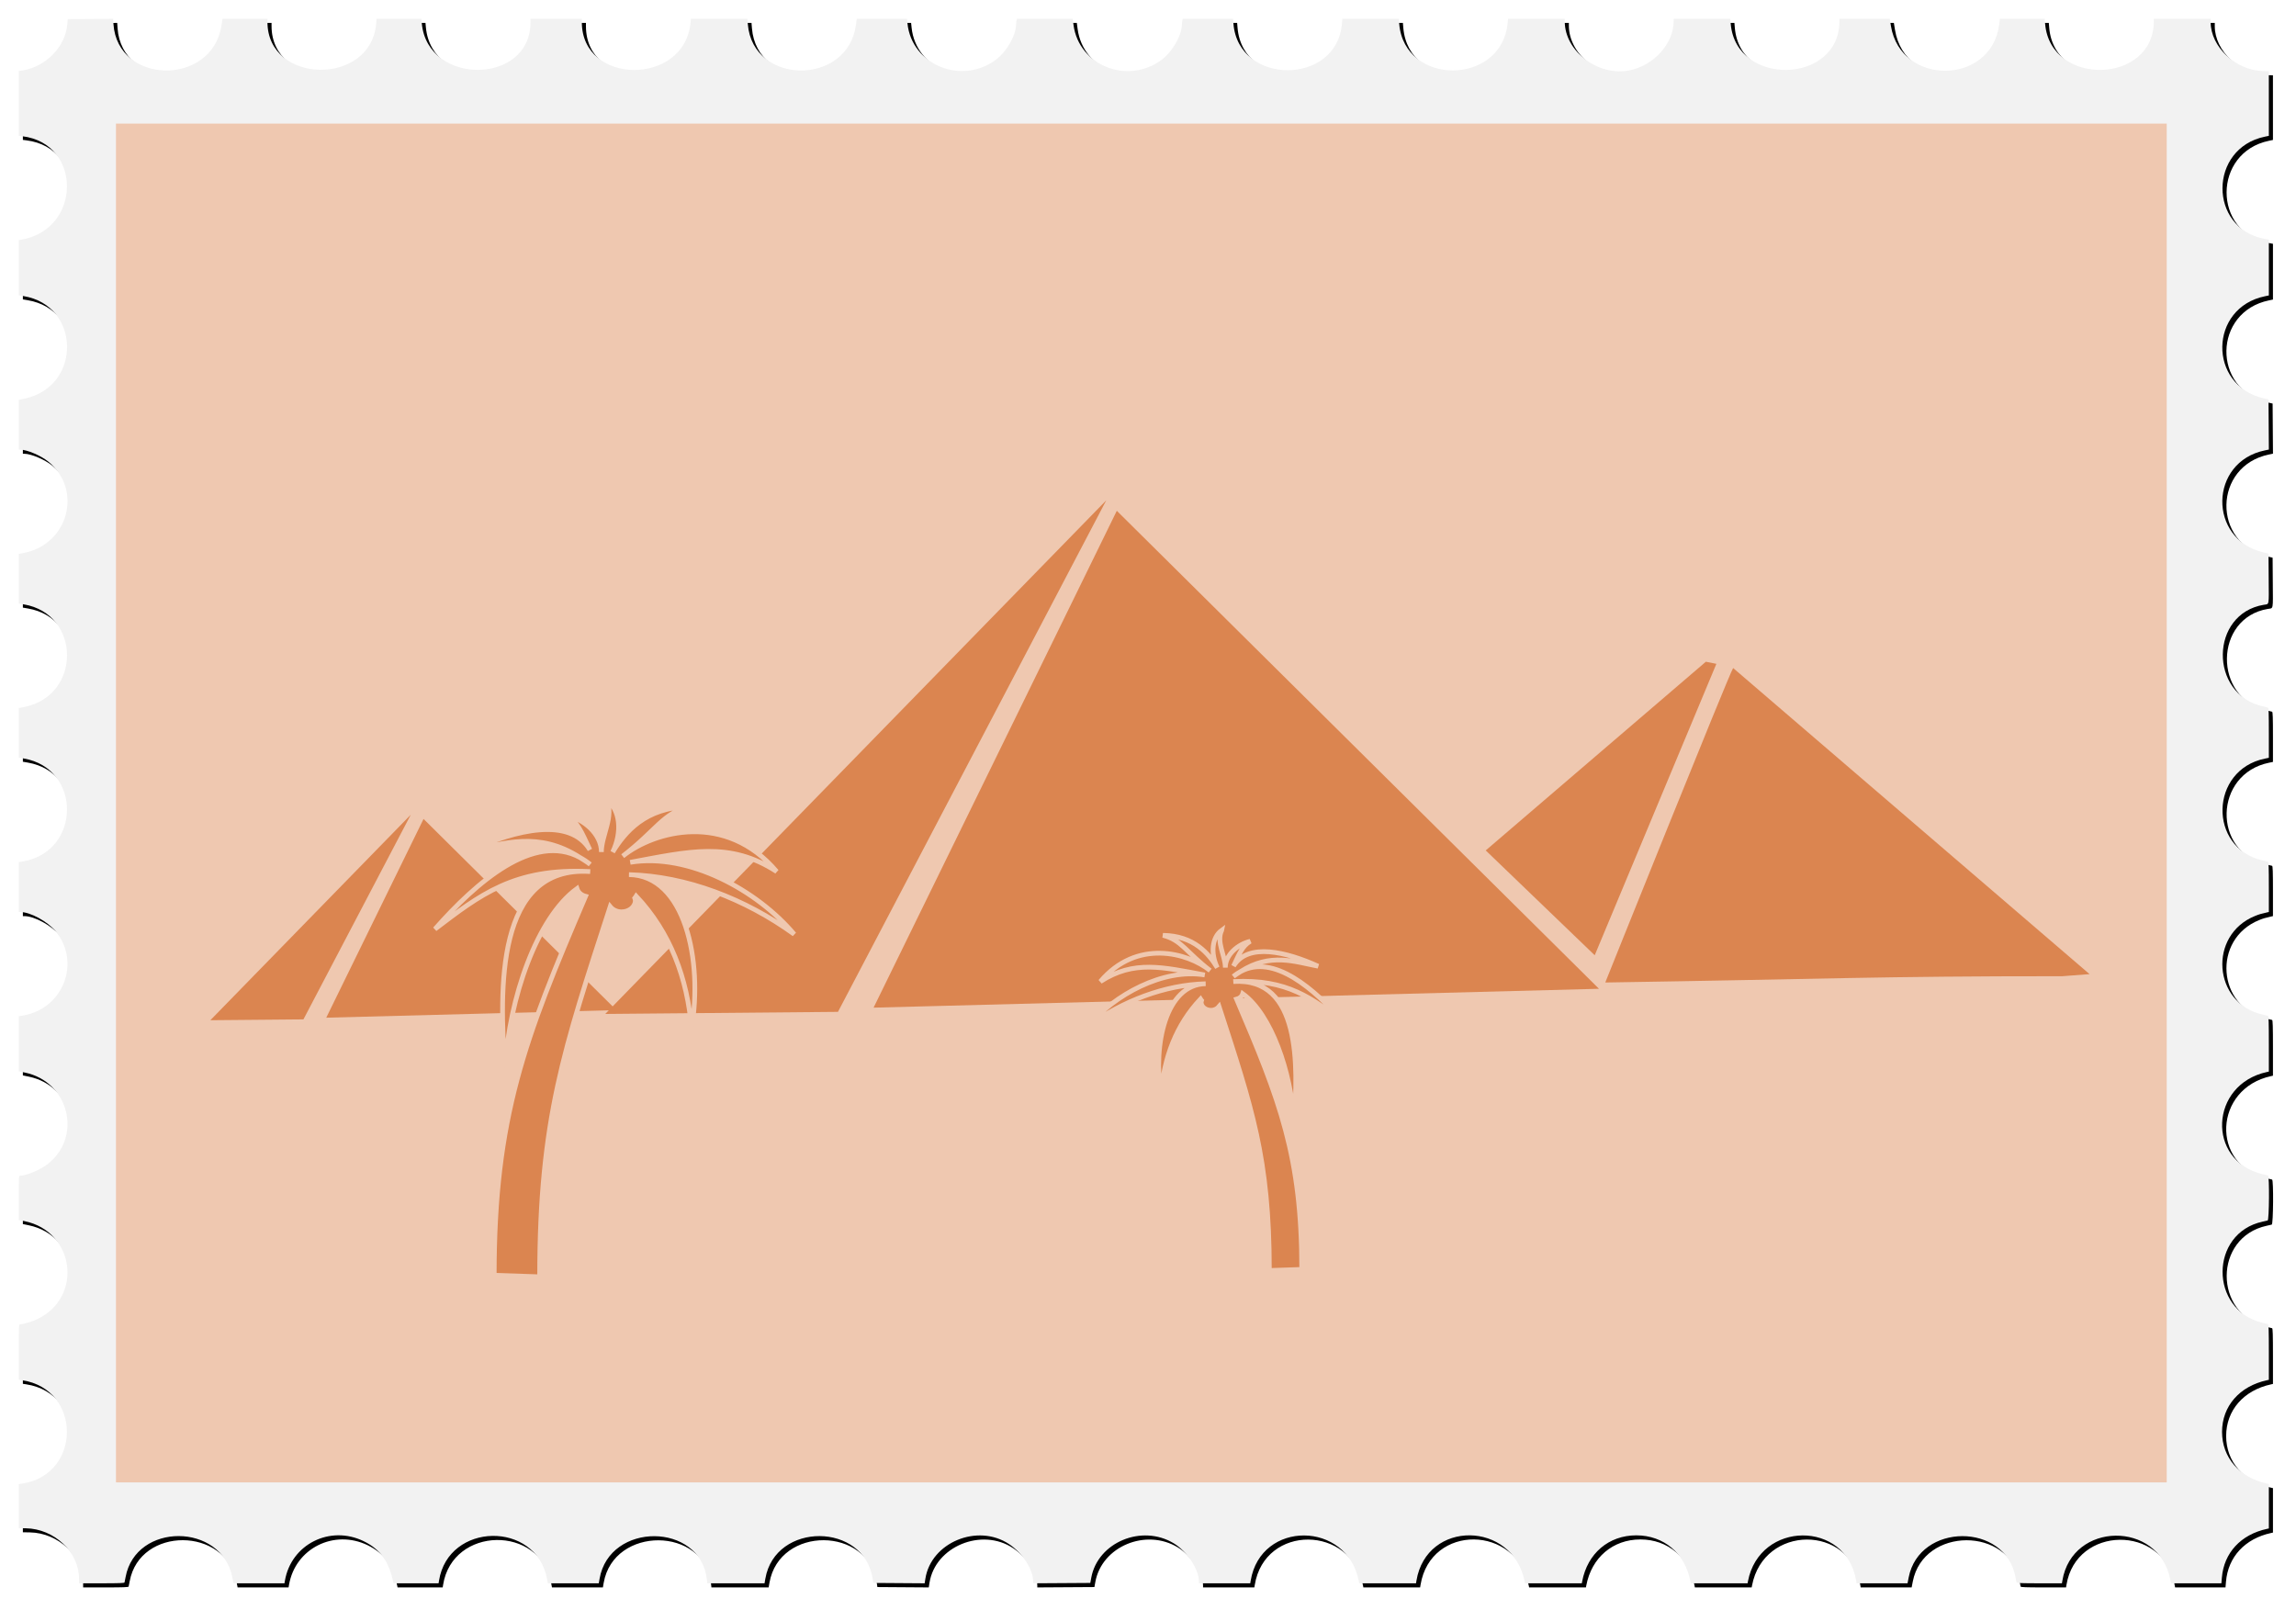
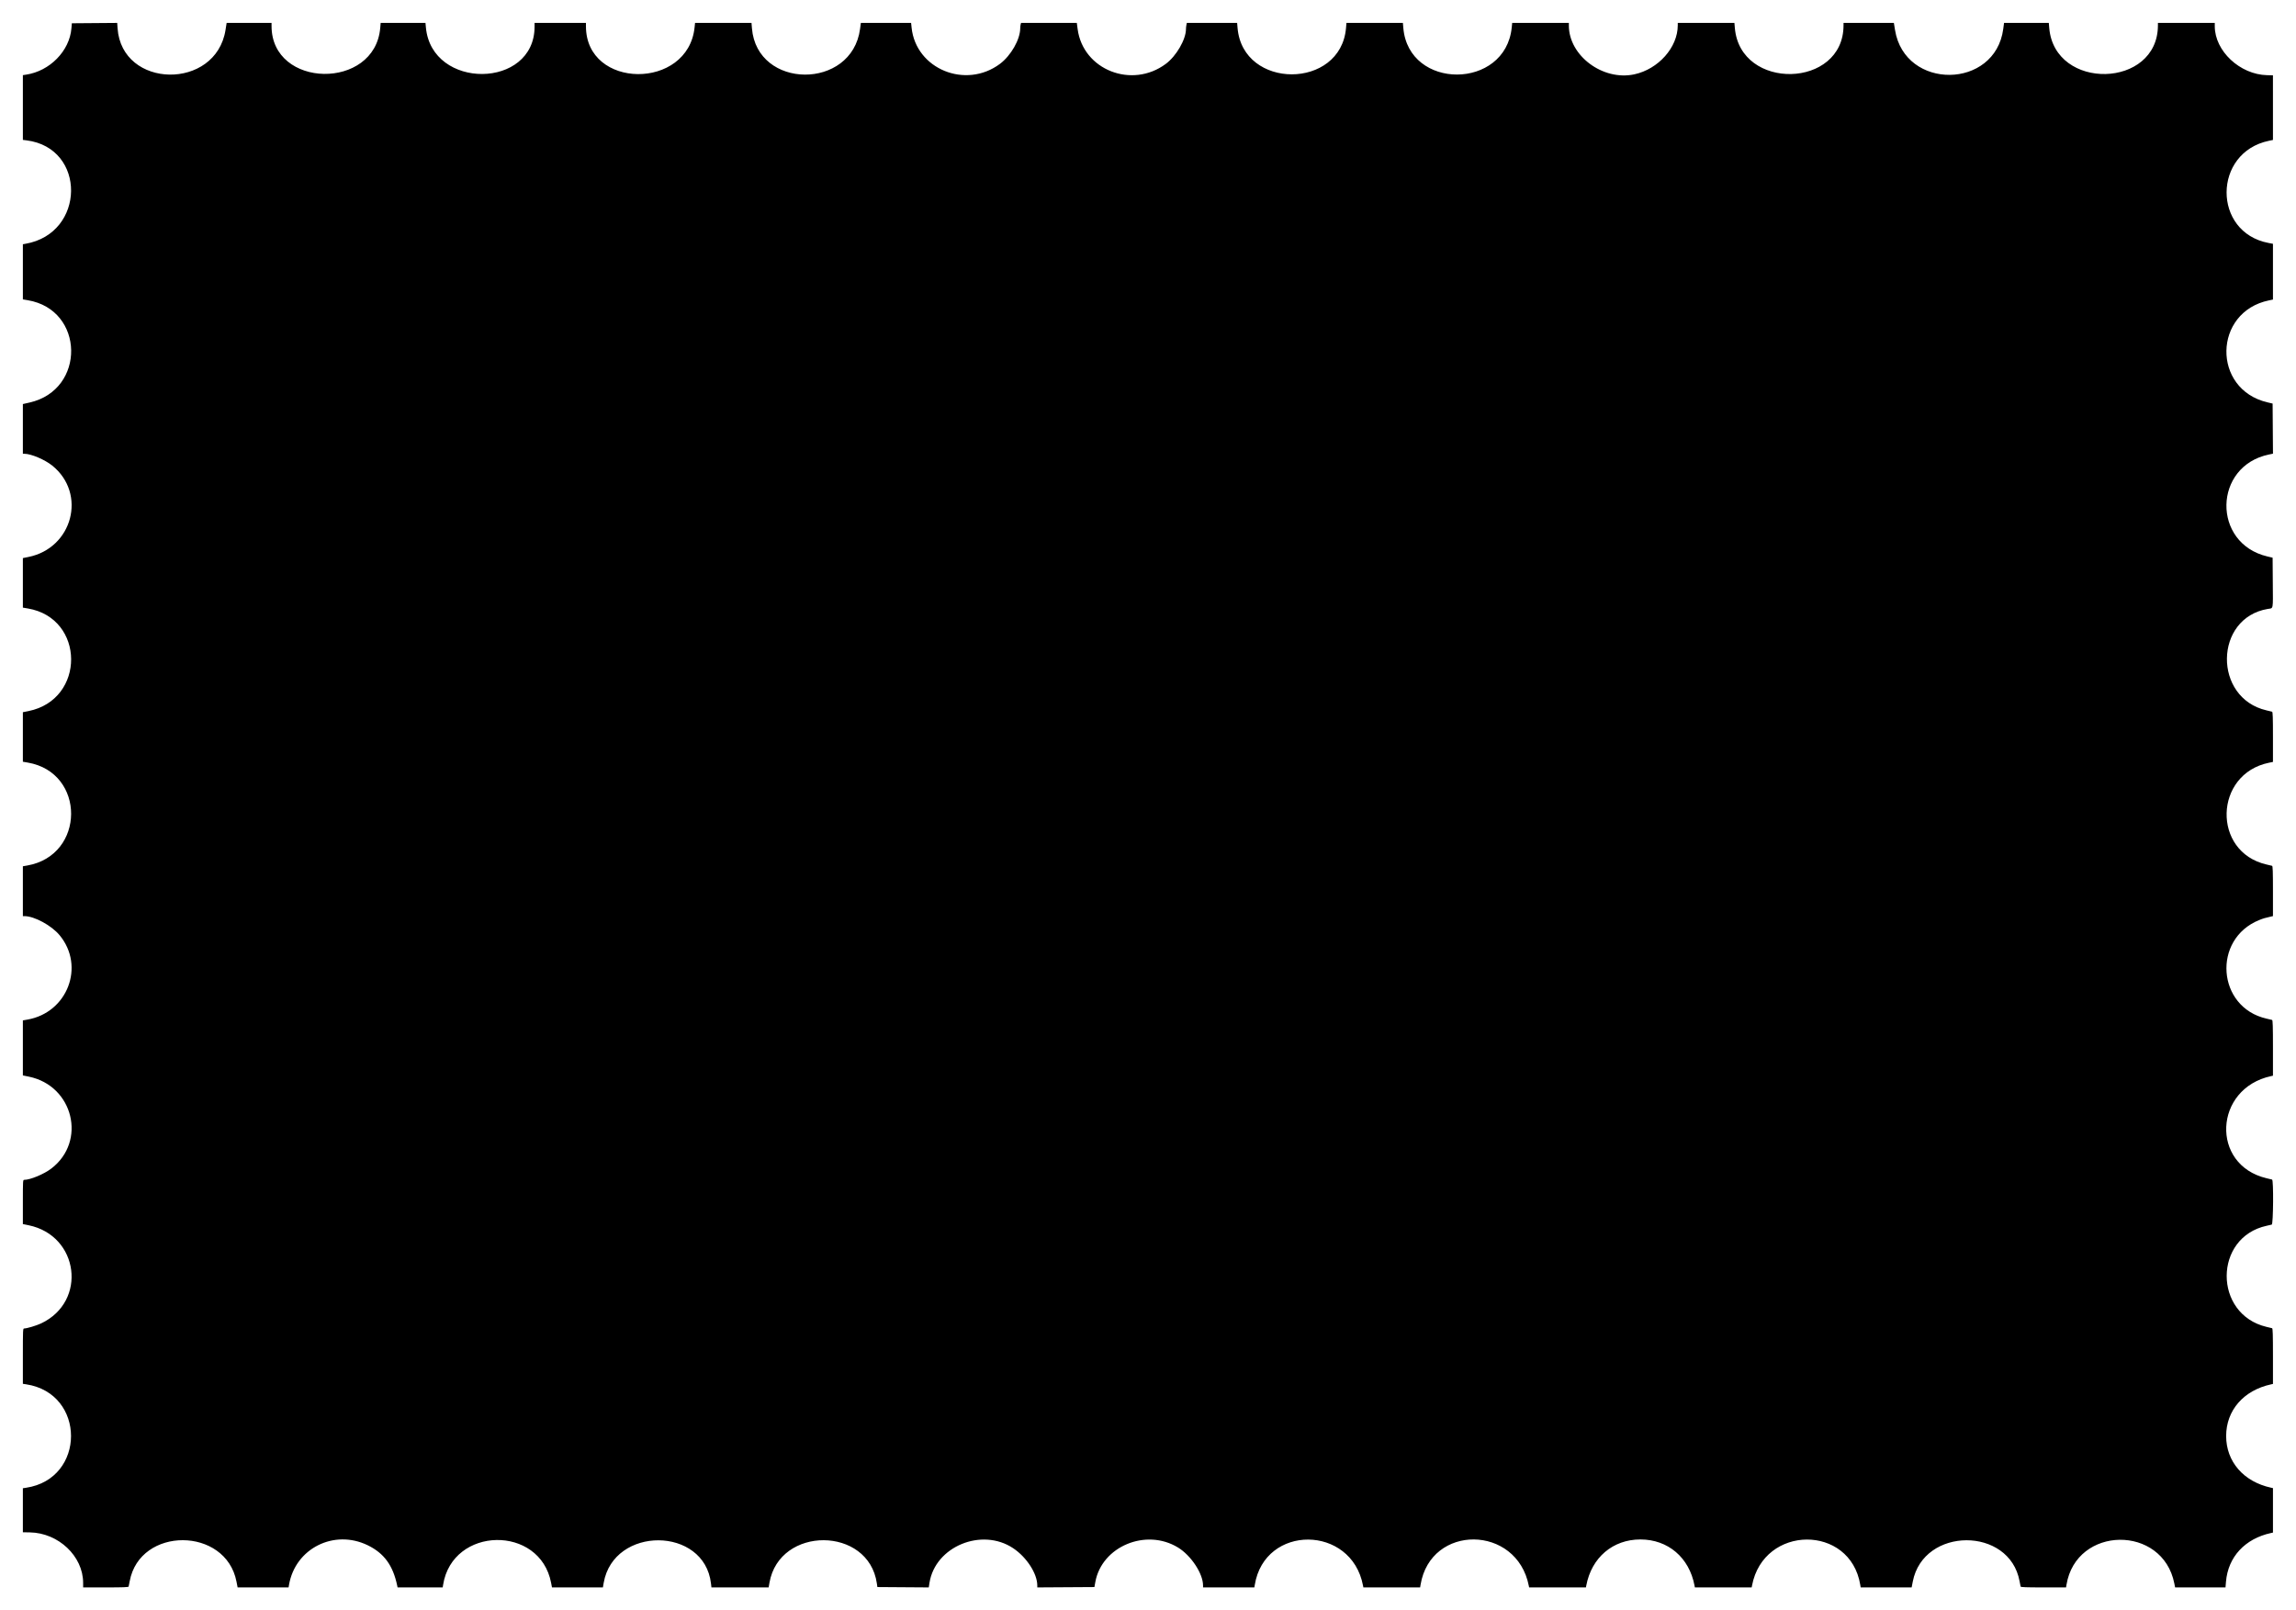
<svg xmlns="http://www.w3.org/2000/svg" height="2350.9" viewBox="0 0 3352.047 2350.875" width="3352">
  <defs>
    <filter id="a" height="1.02" width="1.029" y="-.01" x="-.015" color-interpolation-filters="sRGB">
      <feGaussianBlur stdDeviation="13.923" />
    </filter>
  </defs>
  <path d="M109.72 3309.7c-.99-39.592-35.333-76.244-71.442-76.244h-4.84v-83h3.542c92.315 0 95.887-150.89 3.756-158.68l-7.298-.617v-65.346l8.83-1.176c88.424-11.773 89.724-143.65 1.558-157.99l-10.385-1.69v-73.5h3.543c92.358 0 95.93-150.88 3.756-158.68l-7.299-.616v-82.706h3.543c32.139 0 63.994-28.277 71.534-63.5 9.82-45.882-27.203-95.5-71.26-95.5h-3.816v-82.724l6.75-.684c91.163-9.234 91.652-150.57.548-158.27l-7.298-.617v-82.412l7.385-.624c90.231-7.627 90.222-150.71-.01-158.34l-7.375-.623v-73.456l3.125-.625c1.719-.344 4.337-.625 5.818-.625 15.126 0 39.423-14.074 50.863-29.463 36.837-49.55 8.74-120.77-50.767-128.69l-9.039-1.204v-81.406l2.25-.603c1.238-.332 3.796-.61 5.686-.617 16.181-.064 39.8-13.527 51.767-29.507 37.492-50.063 7.612-122.91-52.954-129.09l-6.75-.69v-73.363l8.831-1.176c89.495-11.916 88.546-150.57-1.08-157.85l-7.75-.63V1014.74l6.329-.649c92.073-9.433 90.764-158.63-1.395-158.63h-4.938v-75h5.34c91.384 0 92.718-150.07 1.41-158.65l-6.75-.635v-65.42l7.25-.616c91.281-7.767 88.716-158.68-2.697-158.68h-4.553v-65.58l10.298-1.634c88.404-14.08 86.174-151.5-2.557-157.6l-7.763-.534.263-33.106.264-33.106 7.5-.625c32.939-2.745 62.33-31.558 67.525-66.194l.701-4.68h94.542l.663 5.305c10.95 87.64 135.92 86.352 151.01-1.555l.644-3.75h80.52l1.225 7.25c14.002 82.909 130.79 84.897 149.36 2.542l2.208-9.792h72.598v2.34c0 9.678 8.594 29.835 17.328 40.644 40.863 50.564 120.38 29.68 133.36-35.025l1.597-7.96h72.326l1.224 7.25c14.148 83.778 133.05 84.48 149.82.885l1.631-8.135h72.308l1.222 7.126c14.55 84.85 135.48 84.23 150.28-.77l1.107-6.356h72.794v2.312c0 14.445 13.656 39.571 27.915 51.362 45.258 37.423 112.93 11.535 123.15-47.106l1.144-6.567h80.344l1.791 8.75c13.295 64.937 94.403 84.776 134.14 32.81 8.203-10.728 16.523-30.73 16.523-39.72 0-1.75 1.602-1.84 32.275-1.84h32.275l1.72 8.351c15.163 73.667 111.24 86.001 143.27 18.392 3.251-6.865 7.463-20.917 7.463-24.904 0-1.756 1.837-1.84 40.386-1.84h40.386l.702 4.681c13.122 87.501 137.93 87.501 151.05 0l.702-4.68h64.272l.177 10.25c.722 41.71 34.737 77.65 73.573 77.735l6.75.014v33.031c0 25.576-.282 33.11-1.25 33.373-.687.188-4.175.883-7.75 1.543-80.196 14.816-79.773 140.34.526 155.91l8.468 1.642v74.41l-3.75.644c-53.208 9.139-81.66 65.77-57.75 114.95 11.576 23.808 29.363 36.816 58.75 42.963l2.75.576v65.872l-3.75.595c-85.611 13.591-87.911 141.56-2.836 157.7l6.586 1.25v74.338l-6.603 1.149c-83.37 14.518-82.649 147.04.853 156.65l5.75.662v83.536l-6.75 1.172c-83.357 14.481-82.634 144.77.87 156.79l5.38.774.261 37.513.262 37.513-6.829 1.075c-52.942 8.337-80.993 76.343-50.392 122.17 13.163 19.714 37.111 35.198 54.439 35.198h2.781l-.26 41.694-.262 41.694-7.5 1.369c-51.829 9.456-78.704 73.815-50.328 120.53 11.652 19.182 38.186 36.718 55.558 36.718h2.77v74.91l-3.75.616c-88.653 14.565-87.852 141.13 1 157.99l2.75.522v82.872l-3.75.616c-89.183 14.652-87.988 140.61 1.5 158.07l2.25.439v82.924l-2.75.521c-40.865 7.753-67.25 38.754-67.25 79.016 0 40.3 26.347 71.257 67.25 79.016l2.75.522v82.924l-2.75.522c-88.9 16.865-89.702 143.42-1 157.99l3.75.616v74.41l-8.467 1.642c-80.17 15.548-80.594 141.31-.526 155.92 3.575.652 7.062 1.34 7.75 1.528.968.265 1.25 7.789 1.25 33.328v32.986l-3.75.616c-86.557 14.22-88.16 140.47-2 157.48l5.75 1.136v73.57l-8.25.685c-36.224 3.006-62.94 27.718-71.193 65.853l-.595 2.75h-64.924l-.596-2.75c-8.678-40.097-37.999-65.588-75.443-65.588-37.472 0-66.758 25.46-75.443 65.588l-.595 2.75h-40.512c-31.573 0-40.583-.276-40.832-1.25-.176-.688-1.07-4.4-1.987-8.25-18.498-77.675-130.95-77.294-147.63.5-.648 3.025-1.394 6.287-1.658 7.25-.622 2.265-65.151 2.756-65.728.5-.176-.688-1.07-4.4-1.987-8.25-19.507-81.91-130.98-76.863-149.07 6.75l-.595 2.75h-40.512c-31.547 0-40.594-.277-40.88-1.25-.202-.688-1.084-4.4-1.959-8.25-16.419-72.24-116.12-79.512-143.92-10.5-2.37 5.882-3.108 8.376-5.107 17.25l-.619 2.75h-36.512c-28.347 0-36.594-.28-36.88-1.25-.202-.688-1.094-4.4-1.982-8.25-18.36-79.578-132.17-76.705-148.56 3.75l-1.172 5.75h-36.46c-28.306 0-36.543-.28-36.828-1.25-.202-.688-1.091-4.375-1.976-8.194-18.104-78.1-134.98-76.566-148.1 1.944-1.394 8.343 2.75 7.555-38.214 7.262l-36.578-.262-1.815-7.693c-19.11-80.998-132.04-79.136-148.85 2.455l-1.187 5.762-36.576-.262-36.576-.262-1.815-7.693c-19.112-81.007-132.04-79.154-148.84 2.443l-1.184 5.75h-81.402l-1.234-6.504c-15.555-82-132.26-81.41-149.18.754l-1.184 5.75-47.179-.01-47.179-.01-.218-8.745z" transform="matrix(0 1 1 0 0 0)" filter="url(#a)" />
-   <path d="M3303.7 103.72c-39.592-.99-76.244-35.333-76.244-71.442v-4.84h-83v3.542c0 92.315-150.89 95.886-158.68 3.756l-.617-7.298h-65.346l-1.176 8.83c-11.773 88.424-143.65 89.724-157.99 1.558l-1.69-10.385h-73.5v3.543c0 92.358-150.88 95.93-158.68 3.756l-.616-7.299h-82.706v3.543c0 32.139-28.277 63.994-63.5 71.534-45.882 9.82-95.5-27.203-95.5-71.26v-3.816h-82.724l-.684 6.75c-9.234 91.163-150.57 91.652-158.27.548l-.617-7.298h-82.412l-.624 7.385c-7.627 90.231-150.71 90.222-158.34-.01l-.623-7.375h-73.456l-.625 3.125c-.344 1.719-.625 4.337-.625 5.818 0 15.126-14.074 39.423-29.463 50.863-49.55 36.837-120.77 8.74-128.69-50.767l-1.204-9.039h-81.406l-.603 2.25c-.332 1.238-.61 3.796-.617 5.686-.064 16.181-13.527 39.8-29.507 51.767-50.063 37.492-122.91 7.612-129.09-52.954l-.69-6.75h-73.363l-1.176 8.831c-11.916 89.495-150.57 88.546-157.85-1.08l-.63-7.75H1008.74l-.649 6.329c-9.433 92.073-158.63 90.764-158.63-1.395v-4.938h-75v5.34c0 91.384-150.07 92.718-158.65 1.41l-.635-6.75h-65.42l-.616 7.25c-7.767 91.281-158.68 88.716-158.68-2.697v-4.553h-65.58l-1.634 10.298c-14.08 88.404-151.5 86.174-157.6-2.557l-.534-7.763-33.106.263-33.106.264-.625 7.5c-2.745 32.939-31.558 62.33-66.194 67.525l-4.68.701v94.542l5.305.663c87.64 10.95 86.352 135.92-1.555 151.01l-3.75.644v80.52l7.25 1.225c82.909 14.002 84.897 130.79 2.543 149.36L27.4 583.84v72.598h2.34c9.678 0 29.835 8.594 40.644 17.328 50.564 40.863 29.68 120.38-35.025 133.36l-7.96 1.597v72.326l7.25 1.224c83.779 14.148 84.48 133.05.885 149.82l-8.134 1.631v72.308l7.125 1.222c84.85 14.55 84.23 135.48-.77 150.28l-6.356 1.107v72.794h2.312c14.445 0 39.571 13.656 51.362 27.915 37.423 45.258 11.535 112.93-47.106 123.15l-6.567 1.144v80.344l8.75 1.791c64.937 13.295 84.776 94.403 32.81 134.14-10.728 8.203-30.73 16.523-39.72 16.523-1.75 0-1.84 1.602-1.84 32.275v32.275l8.351 1.72c73.667 15.163 86.001 111.24 18.392 143.27-6.865 3.251-20.917 7.463-24.904 7.463-1.756 0-1.84 1.837-1.84 40.386v40.386l4.681.702c87.501 13.122 87.501 137.93 0 151.05l-4.68.702v64.272l10.25.177c41.71.722 77.65 34.737 77.735 73.573l.014 6.75h33.031c25.576 0 33.11-.282 33.373-1.25.188-.687.883-4.175 1.543-7.75 14.816-80.196 140.34-79.773 155.91.526l1.642 8.468h74.41l.644-3.75c9.139-53.208 65.77-81.66 114.95-57.75 23.808 11.576 36.816 29.363 42.963 58.75l.576 2.75h65.872l.595-3.75c13.591-85.611 141.56-87.911 157.7-2.836l1.25 6.586h74.338l1.149-6.603c14.518-83.37 147.04-82.649 156.65.853l.662 5.75h83.536l1.172-6.75c14.481-83.357 144.77-82.634 156.79.87l.774 5.38 37.513.261 37.513.262 1.075-6.829c8.337-52.942 76.343-80.993 122.17-50.392 19.714 13.163 35.198 37.111 35.198 54.439v2.781l41.694-.26 41.694-.262 1.369-7.5c9.456-51.829 73.815-78.704 120.53-50.328 19.182 11.652 36.718 38.186 36.718 55.558v2.77h74.91l.616-3.75c14.565-88.653 141.13-87.852 157.99 1l.522 2.75h82.872l.616-3.75c14.652-89.183 140.61-87.988 158.07 1.5l.439 2.25h82.924l.521-2.75c7.753-40.865 38.754-67.25 79.016-67.25 40.3 0 71.257 26.347 79.016 67.25l.522 2.75h82.924l.522-2.75c16.865-88.9 143.42-89.702 157.99-1l.616 3.75h74.41l1.642-8.467c15.548-80.17 141.31-80.594 155.92-.526.652 3.575 1.34 7.062 1.528 7.75.265.968 7.789 1.25 33.328 1.25h32.986l.616-3.75c14.22-86.557 140.47-88.16 157.48-2l1.136 5.75h73.57l.685-8.25c3.006-36.224 27.718-62.94 65.853-71.193l2.75-.595v-64.924l-2.75-.596c-40.097-8.678-65.588-37.999-65.588-75.443 0-37.472 25.46-66.758 65.588-75.443l2.75-.595v-40.512c0-31.573-.276-40.583-1.25-40.832-.688-.176-4.4-1.07-8.25-1.987-77.675-18.498-77.294-130.95.5-147.63 3.025-.648 6.287-1.394 7.25-1.658 2.265-.622 2.756-65.151.5-65.728-.688-.176-4.4-1.07-8.25-1.987-81.91-19.507-76.863-130.98 6.75-149.07l2.75-.595v-40.512c0-31.547-.277-40.594-1.25-40.88-.688-.202-4.4-1.084-8.25-1.959-72.24-16.419-79.512-116.12-10.5-143.92 5.882-2.37 8.376-3.108 17.25-5.107l2.75-.619v-36.512c0-28.347-.28-36.594-1.25-36.88-.688-.202-4.4-1.094-8.25-1.982-79.578-18.36-76.705-132.17 3.75-148.56l5.75-1.172v-36.46c0-28.306-.28-36.543-1.25-36.828-.688-.202-4.375-1.091-8.194-1.976-78.1-18.104-76.566-134.98 1.944-148.1 8.343-1.394 7.555 2.75 7.262-38.214l-.262-36.578-7.693-1.815c-80.998-19.11-79.136-132.04 2.455-148.85l5.762-1.187-.262-36.576-.262-36.576-7.693-1.815c-81.007-19.112-79.154-132.04 2.443-148.84l5.75-1.184v-81.402l-6.504-1.234c-82-15.555-81.41-132.26.754-149.18l5.75-1.184-.01-47.179-.01-47.179-8.745-.218z" fill="#f2f2f2" />
-   <path fill="#efc8b0" d="M169.3 180.4v1983.7h2994V180.4z" />
  <g fill="#db8550">
-     <path d="M1615.1 730.37l-720.68 738.82-276.06-273.65-142.04 290.15 412.46-10.727-5.14 5.27h.011l339.73-3.047zm15.375 15.303l-355.11 725.38 1059.1-27.543zm859.98 220.37l-321.38 275.46 159.13 153.05 177.62-425.45zm39.834 9.182l.01.006v-.006zm.01.006c-6.164 9.292-186.69 459.1-186.69 459.1 328.44-5.083 395.18-9.234 667.22-9.182l39.82-3.047zm-1930.6 214.17l-292.59 300h.006l135.89-1.22 156.68-298.73z" />
-     <path d="M1783.6 1358.1c-14.345 10.465-16.405 33.643-6.409 54.555-12.586-20.556-34.095-46.619-79.32-47.189 27.364 6.994 33.193 24.028 68.86 51.46-32.955-26.445-107.38-46.564-160.25 16.012 49.153-31.823 91.125-20.932 152.45-9.607-60.77-10.01-132.07 28.984-170.71 74.838 51.243-37.033 112.45-60.42 171.99-62.026-58.229.803-77.155 89.258-65.126 160.46 4.23-52.399 21.977-100.21 57.65-138.14.492.766.87 1.586 1.497 2.241-.202.79-.643 1.514-.643 2.35 0 6.52 6.474 11.852 14.413 11.852 4.975 0 9.16-2.293 11.742-5.446 47.951 147.74 73.45 220.83 73.45 385.32l47.295-1.605c0-164.53-31.454-245.77-95.124-394.48 4.544-1.203 7.82-4.182 8.972-8.015 41.518 30.063 70.656 114.28 74.943 186.62 5.835-80.987 10.003-211.01-88.718-204.34 79.303-4.103 114.97 24.481 161.64 59.895-43.432-49.226-102.67-100.73-150.96-74.52-3.533 2.275-7.041 4.291-10.676 7.154 3.47-2.856 7.075-5.2 10.676-7.154 43.548-28.049 79.607-14.099 113.16-7.793-46.21-20.974-102.47-34.829-123.52-.215 8.793-18.693 12.562-28.863 24.447-36.192-17.693 4.21-36.414 19.346-36.404 38.543-.075-17.734-13.56-37.279-5.337-54.555zM885.48 1167.4c20.118 14.677 23.007 47.182 8.988 76.511 17.651-28.828 47.816-65.381 111.24-66.181-38.378 9.809-46.55 33.698-96.572 72.17 46.216-37.088 150.59-65.304 224.74 22.456-68.936-44.63-127.8-29.356-213.81-13.473 85.226-14.038 185.22 40.649 239.41 104.96-71.868-51.937-157.7-84.737-241.21-86.989 81.661 1.126 108.2 125.18 91.335 225.03-5.931-73.488-30.822-140.54-80.852-193.74-.69 1.073-1.221 2.223-2.098 3.143.282 1.107.9 2.123.9 3.296 0 9.142-9.079 16.621-20.214 16.621-6.976 0-12.845-3.214-16.467-7.637-67.249 207.2-103.01 309.7-103.01 540.4l-66.329-2.252c0-230.74 44.113-344.68 133.41-553.24-6.372-1.686-10.967-5.864-12.582-11.24-58.227 42.163-99.092 160.28-105.1 261.72-8.183-113.58-14.029-295.93 124.42-286.58-111.22-5.754-161.24 34.334-226.69 84 60.911-69.037 143.99-141.27 211.72-104.51 4.954 3.19 9.875 6.017 14.973 10.032-4.868-4.005-9.922-7.292-14.973-10.033-61.073-39.338-111.64-19.773-158.71-10.929 64.806-29.415 143.71-48.846 173.23-.301-12.333-26.216-17.617-40.478-34.286-50.758 24.814 5.903 51.07 27.133 51.055 54.054.113-24.871 19.016-52.282 7.484-76.511z" fill-rule="evenodd" stroke="#efc8b0" stroke-width="6.9" />
-   </g>
+     </g>
</svg>